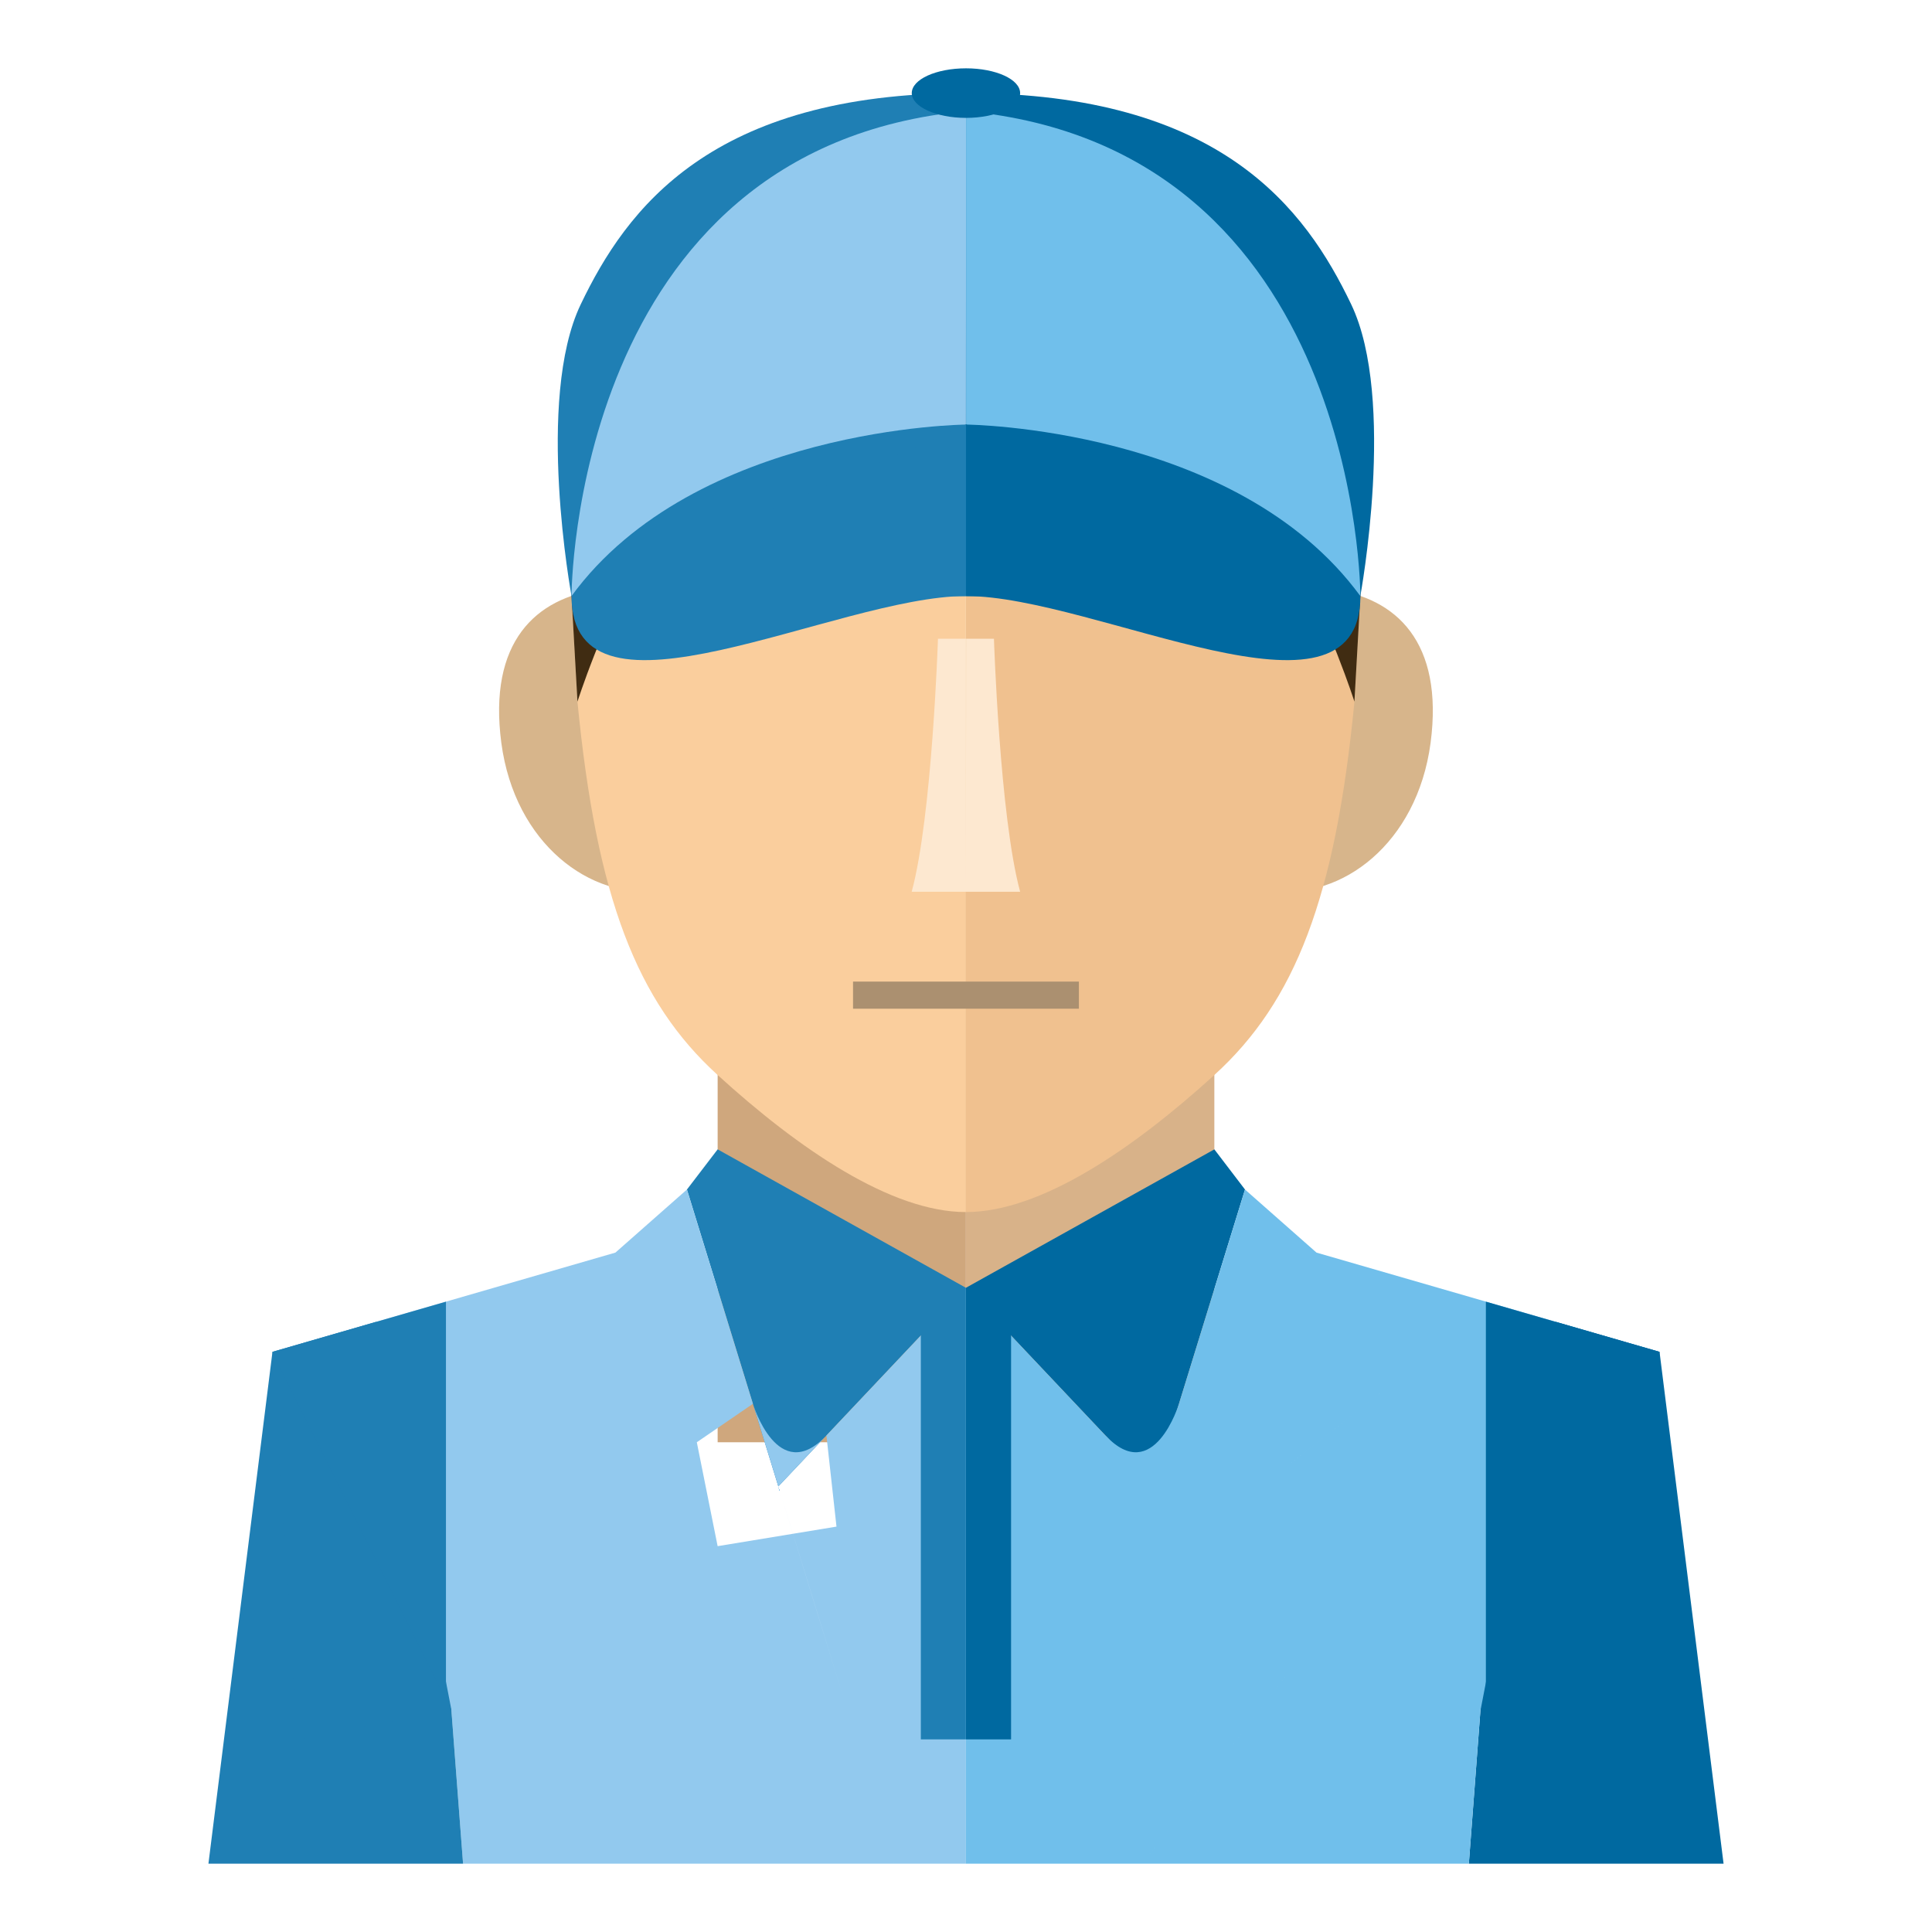
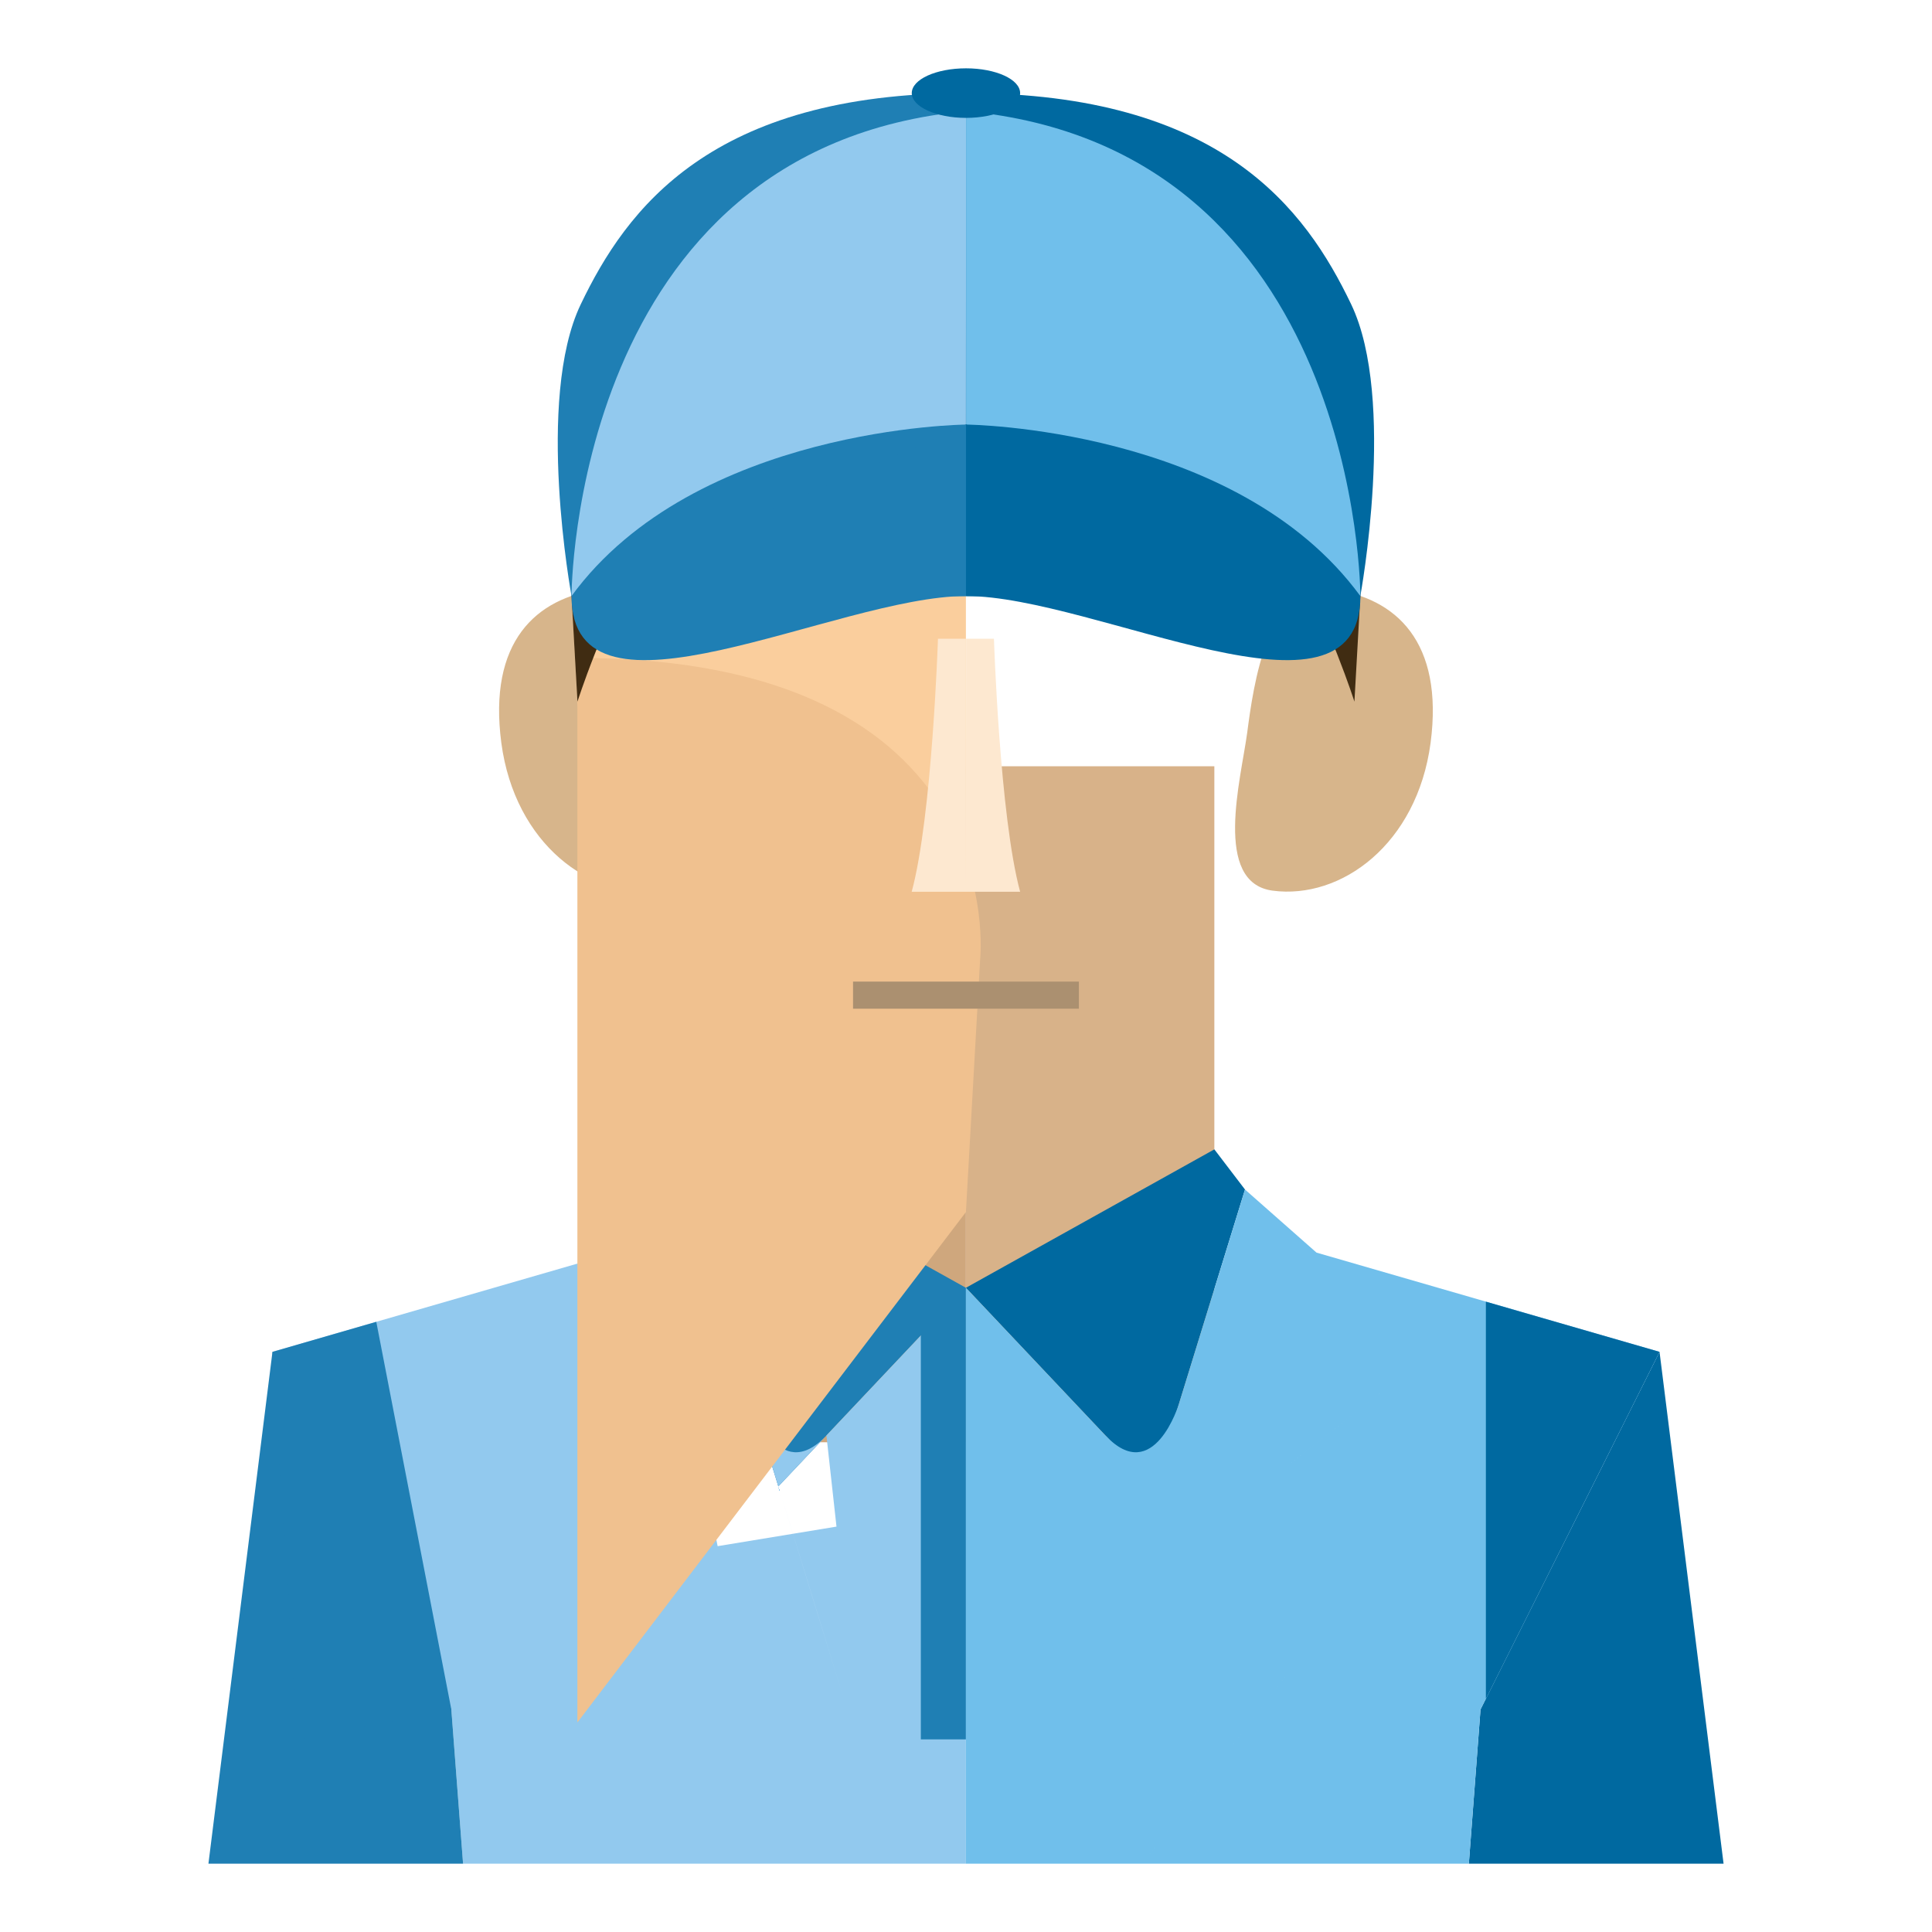
<svg xmlns="http://www.w3.org/2000/svg" viewBox="0 0 110 110" enable-background="new 0 0 110 110">
  <path fill="#CFA77D" d="M48.568 43.628h-7.708v38.488h14.135v-38.488z" />
  <path fill="#1F7FB4" d="M39.111 67.727l1.749-2.287 14.135 7.881-10.68 11.309z" />
  <g fill="#92C9EE">
    <path d="M44.315 84.63l1.944 6.301 2.796 9.089 1.878 6.09h4.062v-32.789zM26.365 106.11h18.576l-9.606-12.596 1.467-9.979-5.376-4.205 3.613-8.012-19.526 5.651 10.184 20.36zM36.802 83.535l-1.467 9.979 9.606 12.596h5.992l-6.618-21.48-5.204-16.903-4.072 3.591-3.613 8.012zM42.867 79.927s1.424 4.729 4.186 1.804l.573 5.188-6.767 1.113-1.185-5.916 3.193-2.189z" />
  </g>
  <path fill="#D8B289" d="M61.428 43.628h-6.433v38.488h14.145v-38.488z" />
  <path d="M37.538 50.71c-3.909.518-8.224-2.654-8.994-8.408-.76-5.761 1.959-8.263 5.625-8.75 3.665-.49 4.468 5.52 4.822 8.167.344 2.642 1.964 8.537-1.453 8.991zM72.457 50.71c3.909.518 8.224-2.654 8.994-8.408.76-5.761-1.964-8.263-5.629-8.75-3.665-.49-4.463 5.52-4.812 8.167-.355 2.642-1.965 8.537 1.447 8.991z" fill="#D7B58B" />
  <path fill="#0069A0" d="M70.885 67.727l-1.745-2.287-14.145 7.881 10.681 11.309z" />
  <path d="M54.995 69.01c-4.272 0-9.539-3.615-14.136-7.804-4.602-4.184-6.896-10.088-7.981-21.256l-.812-14.42s-1.849-17.13 22.929-17.13v60.61z" fill="#FACE9D" />
-   <path d="M54.995 69.01c4.277 0 9.538-3.615 14.145-7.804 4.602-4.184 6.896-10.088 7.976-21.256l.812-14.42s1.845-17.13-22.933-17.13v60.61z" fill="#F0C18F" />
+   <path d="M54.995 69.01l.812-14.42s1.845-17.13-22.933-17.13v60.61z" fill="#F0C18F" />
  <path fill="#1F7FB4" d="M25.697 97.329l-10.184-20.36-3.646 29.141h14.498z" />
  <path fill="#0069A0" d="M83.63 106.11h14.503l-3.646-29.141-10.193 20.36z" />
  <path d="M55.005 36.369h-1.601s-.33 10.105-1.496 14.403h3.087l.01-14.403zM54.995 36.369h1.596s.325 10.105 1.491 14.403h-3.087v-14.403z" fill="#FDE8D0" />
  <path fill="#1F7FB4" d="M52.429 73.321h2.566v25.712h-2.566z" />
  <g fill="#70BFEB">
    <path d="M54.995 73.321v32.789h4.062l1.883-6.09 2.796-9.089 1.94-6.301zM73.203 83.535l1.452 9.979-9.61 12.596h18.585l.664-8.781 10.193-20.36-19.531-5.651 3.613 8.012zM59.057 106.11h5.988l9.61-12.596-1.452-9.979 5.366-4.205-3.613-8.012-4.071-3.591-5.209 16.903zM67.124 79.927s-1.429 4.729-4.181 1.804l-.574 5.188 6.772 1.113 1.176-5.916-3.193-2.189z" />
  </g>
-   <path fill="#0069A0" d="M54.995 73.321h2.571v25.712h-2.571z" />
  <path fill="#AB9070" d="M48.568 55.888h12.86v1.544h-12.86z" />
  <path d="M74.249 14.962c-.363-.418-.765-.827-1.214-1.226l-.014-.017c-3.312-2.965-8.831-5.319-18.025-5.319-4.009 0-7.302.459-10.036 1.207l.005-.007-.12.041c-1.673.463-3.125 1.049-4.387 1.706l-.201.103c-1.247.667-2.313 1.419-3.206 2.215l-.143.122c-.445.397-.851.812-1.219 1.233-.358.406-.678.827-.965 1.242l-.115.155c-.291.423-.545.846-.774 1.266l-.029.05c-.129.244-.253.483-.368.726l.014.012c-1.721 3.725-1.386 7.058-1.386 7.058l.812 14.42s5.419-17.127 14.016-18.929h16.209c8.592 1.802 14.012 18.929 14.012 18.929l.812-14.42c.002.001.609-5.733-3.678-10.567zM77.953 24.173s.803-17.574-22.957-17.574-22.953 17.574-22.953 17.574l22.962-11.906 22.948 11.906zM43.512 21.239s3.727 9.309 30.283 7.168v-7.168l-6.471-6.473-20.272 1.62-3.54 4.853z" fill="#402C12" />
  <path d="M55.005 33.936h22.446s2.074-11.194-.521-16.611c-2.595-5.417-7.407-12.024-21.925-12.024v28.635z" fill="#0069A0" />
  <path d="M54.995 33.936h-22.455s-2.074-11.194.526-16.611c2.595-5.417 7.407-12.024 21.93-12.024v28.635z" fill="#1F7FB4" />
  <path d="M32.54 33.936s0-25.521 22.465-27.607l-.01 17.844-22.455 9.763z" fill="#92C9EE" />
  <path d="M77.455 33.936s0-25.521-22.451-27.607v17.844l22.451 9.763z" fill="#70BFEB" />
  <path d="M32.54 33.936h22.465v-9.763s-15.412.124-22.465 9.763z" fill="#1F7FB4" />
  <path d="M77.451 33.936h-22.456v-9.763s15.402.124 22.456 9.763zM58.082 5.302c0 .774-1.386 1.41-3.078 1.41-1.706 0-3.092-.636-3.092-1.41 0-.784 1.386-1.412 3.092-1.412 1.693 0 3.078.628 3.078 1.412z" fill="#0069A0" />
  <path fill="#1F7FB4" d="M25.697 97.329l-4.273-22.071-5.911 1.711 1.434 22.064z" />
-   <path fill="#0069A0" d="M84.304 97.329l4.267-22.071 5.916 1.711-1.434 22.064z" />
-   <path fill="#1F7FB4" d="M25.391 96.725v-22.613l-9.878 2.857z" />
  <path fill="#0069A0" d="M84.6 96.725v-22.613l9.887 2.857z" />
  <path d="M54.995 33.936c-7.369 0-22.456 8.212-22.456 0l22.456-9.763v9.763z" fill="#1F7FB4" />
  <path d="M55.005 33.936c7.369 0 22.451 8.212 22.451 0l-22.451-9.763v9.763z" fill="#0069A0" />
</svg>